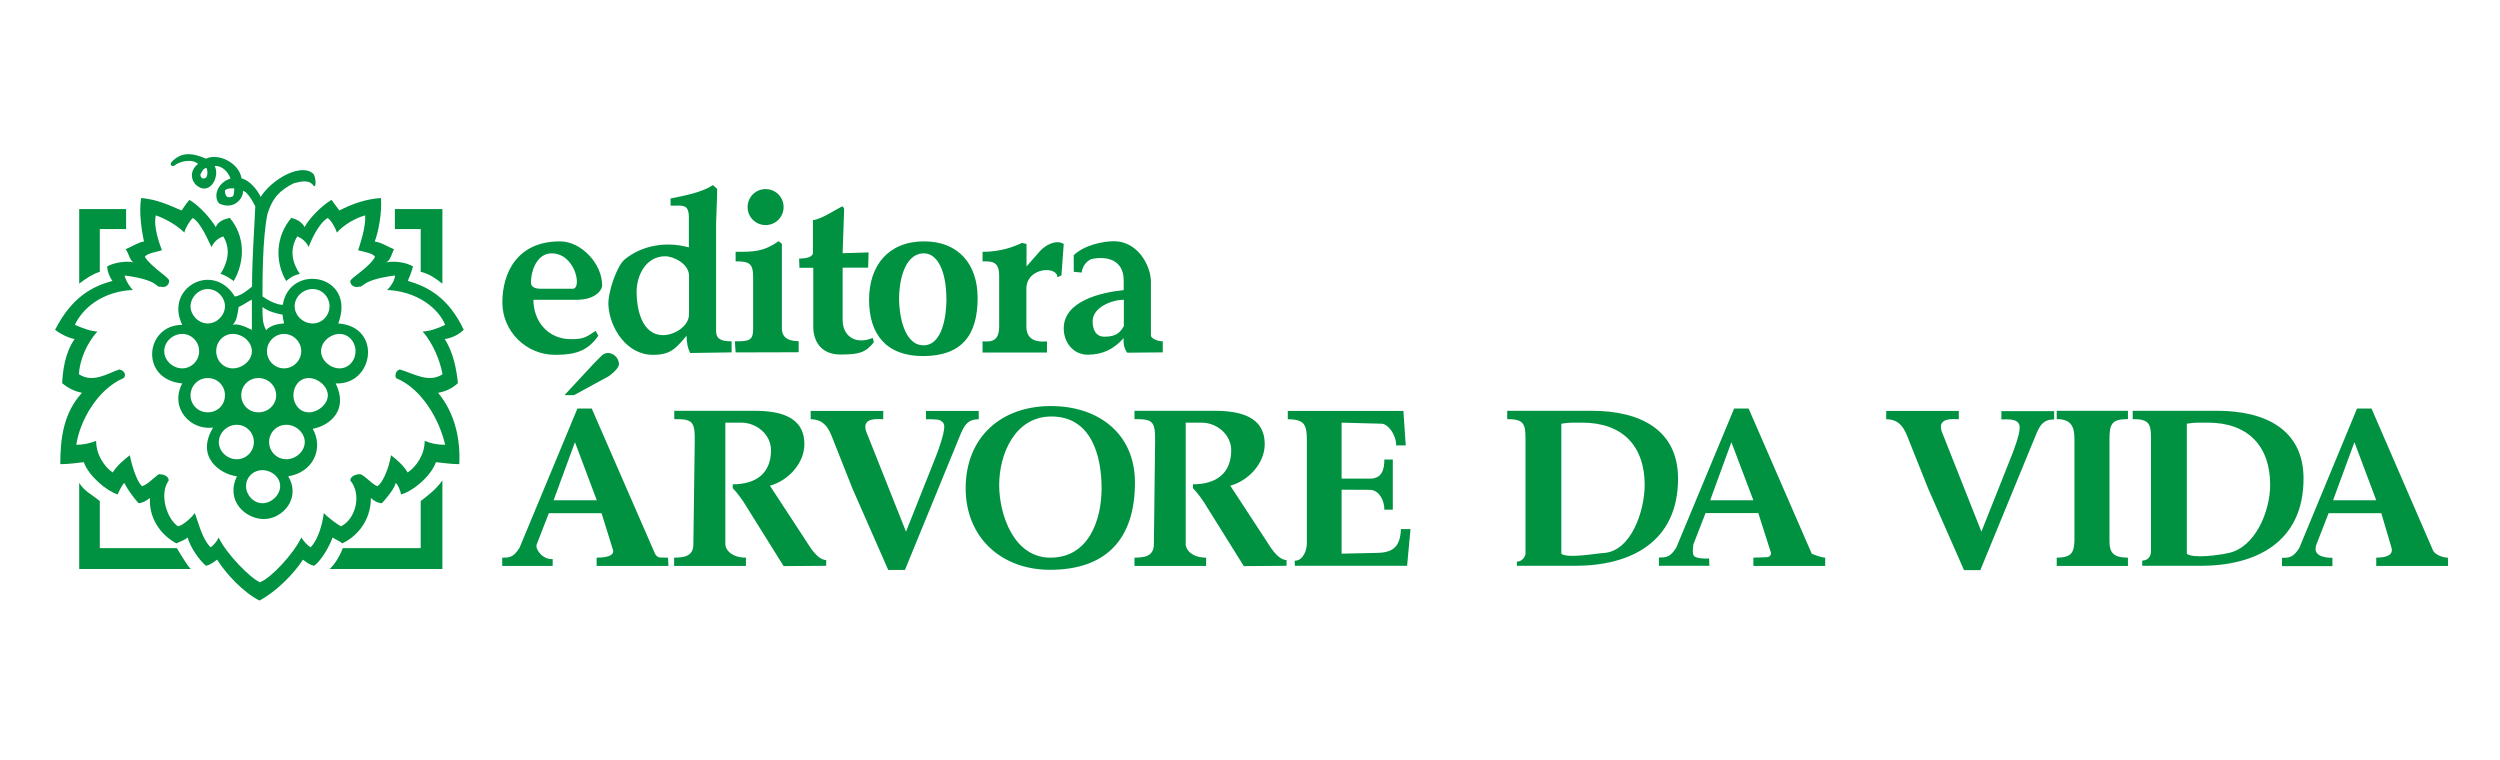
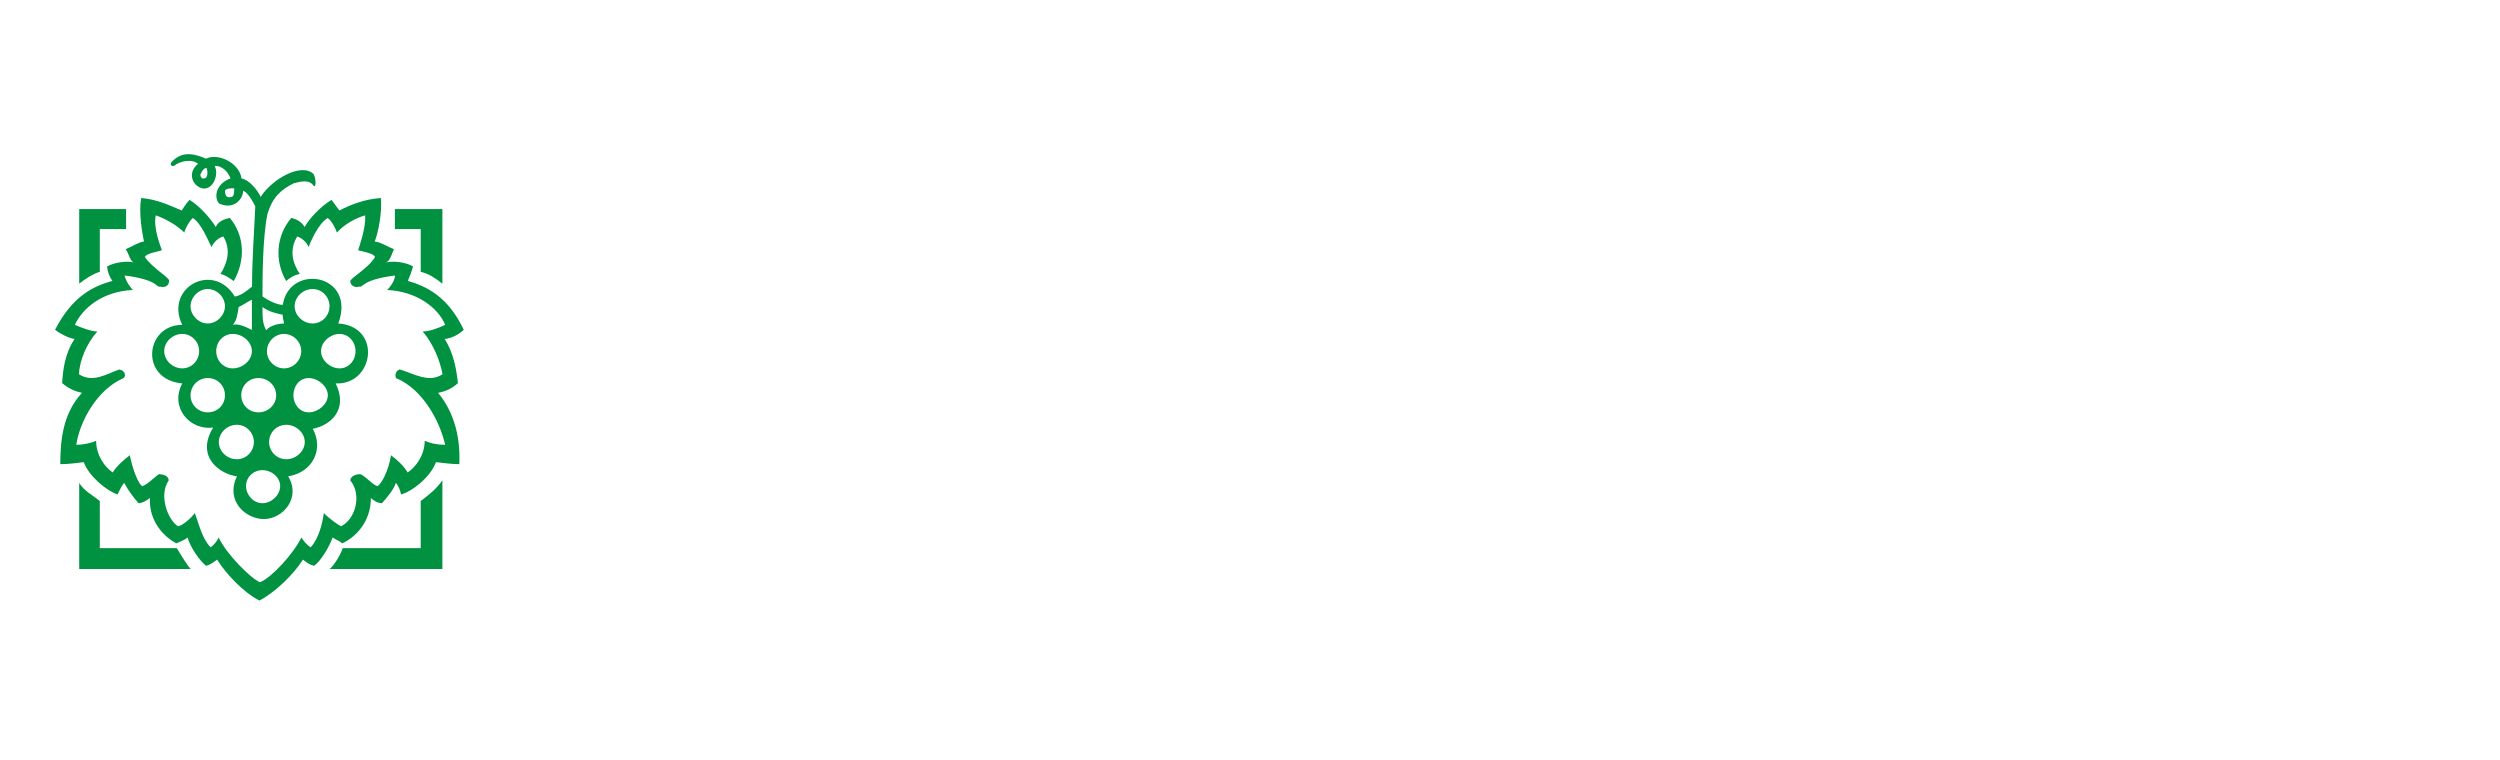
<svg xmlns="http://www.w3.org/2000/svg" width="227" height="69" viewBox="0 0 227 69" fill="none">
  <g id="Editora Ãrvore da Vida">
    <g id="Group">
      <path id="Vector" fill-rule="evenodd" clip-rule="evenodd" d="M23.597 52.868C24.602 52.505 26.64 50.299 27.366 48.805C27.548 49.099 27.841 49.462 28.204 49.699C28.93 48.931 29.279 47.535 29.405 46.586C29.935 47.144 30.843 47.744 30.968 47.786C32.281 47.144 32.881 44.91 31.806 43.626C31.806 43.263 32.295 43.067 32.574 43.067C32.895 42.9 33.733 43.975 34.263 44.142C34.626 43.975 35.268 42.774 35.506 41.336C35.994 41.699 36.664 42.285 37.014 42.9C37.739 42.425 38.563 41.336 38.563 40.024C39.094 40.261 39.694 40.387 40.42 40.387C39.931 38.223 38.382 35.347 35.98 34.341C35.855 34.23 35.855 33.671 36.301 33.546C37.544 33.909 38.94 34.816 40.183 33.978C39.945 32.722 39.345 31.228 38.382 30.097C38.982 30.097 39.82 29.79 40.42 29.497C39.82 28.003 37.893 26.453 35.143 26.328C35.268 26.258 35.869 25.532 35.869 25.015C32.7 25.42 33.062 26.146 32.574 26.02C32.406 26.146 31.806 26.02 31.806 25.532C31.806 25.253 33.495 24.331 34.054 23.326C33.886 23.005 33.174 22.893 32.518 22.726C32.685 22.195 33.23 20.631 33.16 19.556C32.281 19.794 31.233 20.394 30.591 21.12C30.48 20.757 30.117 20.045 29.754 19.794C28.916 20.282 28.19 21.958 28.022 22.432C27.827 21.944 27.352 21.595 26.989 21.469C26.277 22.642 26.515 23.842 27.227 24.875C26.626 24.987 26.277 25.28 25.984 25.518C24.909 23.675 25.076 21.385 26.459 19.78C26.864 19.905 27.352 20.073 27.659 20.617C28.022 19.905 29.153 18.705 30.103 18.146C30.466 18.621 30.703 18.984 30.815 19.11C31.778 18.621 33.021 18.09 34.584 17.979C34.71 19.291 34.347 21.106 34.026 21.93C34.584 21.985 35.227 22.418 35.771 22.628C35.59 22.991 35.45 23.661 35.059 23.828C35.771 23.661 36.902 23.828 37.502 24.191C37.377 24.68 37.139 25.267 37.028 25.504C38.703 25.992 40.671 26.9 42.109 29.944C41.705 30.348 41.034 30.711 40.378 30.781C41.216 32.094 41.453 33.629 41.579 34.788C41.02 35.319 40.378 35.556 39.778 35.668C41.328 37.538 41.816 39.912 41.705 42.146C41.034 42.146 40.197 42.034 39.582 41.964C39.136 43.235 37.502 44.603 36.413 44.896C36.371 44.603 36.176 44.072 35.938 43.849C35.771 44.422 35.212 45.092 34.682 45.692C34.319 45.692 33.914 45.455 33.677 45.217C33.677 47.423 32.239 48.805 31.08 49.336C30.787 49.085 30.549 49.043 30.2 48.805C29.879 49.699 29.125 50.941 28.525 51.374C27.994 51.249 27.799 51.011 27.506 50.816C26.71 52.086 25.035 53.762 23.555 54.53C22.061 53.762 20.511 52.086 19.715 50.816C19.422 51.011 19.185 51.249 18.71 51.374C18.152 50.941 17.272 49.699 17.035 48.805C16.742 49.057 16.504 49.099 16.016 49.336C14.982 48.805 13.502 47.409 13.614 45.217C13.307 45.455 12.902 45.692 12.581 45.692C12.05 45.092 11.576 44.422 11.283 43.849C11.045 44.087 10.808 44.617 10.682 44.896C9.733 44.603 8.044 43.235 7.611 41.964C7.01 42.034 6.243 42.146 5.475 42.146C5.475 39.912 5.726 37.538 7.443 35.668C6.885 35.556 6.243 35.305 5.642 34.788C5.712 33.629 5.88 32.094 6.773 30.781C6.243 30.697 5.517 30.348 5 29.944C6.564 26.9 8.448 25.992 10.208 25.504C10.012 25.267 9.733 24.666 9.733 24.191C10.333 23.828 11.576 23.661 12.134 23.828C11.771 23.661 11.701 22.991 11.408 22.628C11.939 22.418 12.581 21.985 13.07 21.93C12.902 21.092 12.581 19.291 12.818 17.979C14.27 18.104 15.331 18.621 16.49 19.11C16.602 18.984 16.783 18.621 17.202 18.146C18.138 18.705 19.171 19.891 19.59 20.617C19.827 20.059 20.386 19.905 20.86 19.78C22.228 21.385 22.298 23.661 21.223 25.518C20.86 25.28 20.511 24.987 20.023 24.875C20.665 23.842 20.986 22.642 20.274 21.469C19.841 21.595 19.436 21.944 19.199 22.432C18.948 21.944 18.277 20.268 17.509 19.794C17.216 20.045 16.797 20.757 16.742 21.12C16.016 20.394 14.871 19.794 14.145 19.556C13.907 20.631 14.508 22.195 14.703 22.726C14.145 22.893 13.321 23.005 13.153 23.326C13.796 24.331 15.485 25.253 15.359 25.532C15.318 26.02 14.885 26.132 14.522 26.02C14.159 26.146 14.466 25.42 11.311 25.015C11.422 25.546 11.953 26.272 12.078 26.328C9.272 26.453 7.471 28.017 6.801 29.497C7.471 29.79 8.309 30.097 8.839 30.097C7.834 31.228 7.234 32.736 7.164 33.978C8.435 34.816 9.761 33.909 10.836 33.546C11.436 33.671 11.436 34.216 11.199 34.341C8.839 35.361 7.248 38.223 6.927 40.387C7.485 40.387 8.197 40.261 8.728 40.024C8.728 41.336 9.524 42.425 10.236 42.9C10.598 42.299 11.311 41.699 11.785 41.336C12.078 42.774 12.595 43.975 12.916 44.142C13.517 43.975 14.41 42.886 14.522 43.067C14.885 43.067 15.318 43.249 15.318 43.626C14.41 44.924 15.192 47.144 16.155 47.786C16.518 47.744 17.272 47.144 17.691 46.586C18.054 47.549 18.361 48.945 19.129 49.699C19.45 49.462 19.729 49.099 19.855 48.805C20.553 50.299 22.745 52.505 23.597 52.868ZM35.855 18.998C35.855 19.556 35.855 20.268 35.855 20.799H38.2V24.68C38.968 24.862 39.499 25.238 40.169 25.755V18.984H35.855V18.998ZM29.921 51.667C30.242 51.43 30.829 50.593 31.122 49.769H38.2V45.497C38.968 44.896 39.61 44.422 40.169 43.612V51.667H29.921ZM17.314 51.667C17.077 51.43 16.546 50.593 16.057 49.769H9.063V45.497C8.337 44.896 7.667 44.617 7.192 43.849V51.667H17.314ZM11.45 18.998C11.45 19.556 11.45 20.268 11.45 20.799H9.063V24.68C8.462 24.862 7.862 25.238 7.192 25.755V18.984H11.45V18.998ZM21.028 17.867C20.679 17.993 20.427 17.867 20.427 17.308C20.553 17.099 20.902 17.099 21.265 17.099C21.265 17.392 21.265 17.867 21.028 17.867ZM18.752 15.242C18.389 15.312 18.319 15.661 18.194 15.842C18.194 16.206 18.515 16.331 18.752 16.08C18.864 15.829 18.864 15.535 18.752 15.242ZM21.139 29.483C21.67 29.357 22.396 29.72 22.871 29.957V27.207C22.396 27.444 22.103 27.682 21.67 27.877C21.558 28.575 21.502 29.12 21.139 29.483ZM23.834 26.914C24.239 27.207 25.09 27.682 25.677 27.682C26.277 23.842 32.392 24.875 30.717 29.371C34.724 29.65 33.956 34.97 30.48 34.816C31.68 37.259 29.921 38.656 28.399 38.935C29.405 40.736 28.441 42.886 26.166 43.249C27.366 45.217 25.677 47.13 23.96 47.13C22.284 47.13 20.441 45.455 21.516 43.249C20.009 43.067 17.719 41.504 19.352 38.823C17.258 39.102 15.387 37.022 16.546 34.816C12.637 34.453 13.181 29.497 16.546 29.497C14.913 26.132 19.352 23.689 21.321 26.928C21.921 26.816 22.354 26.453 22.885 26.02C22.885 23.507 23.08 21.134 23.178 18.733C22.885 18.132 22.368 17.336 22.061 17.336C22.131 17.895 21.335 19.137 19.897 18.481C19.366 17.881 19.66 16.638 20.93 16.206C20.567 15.242 19.785 15.005 19.492 15.075C19.897 15.801 19.38 17.239 18.417 17.113C17.454 16.918 16.979 15.661 17.984 14.879C17.454 14.405 16.337 14.6 15.778 15.075C15.653 15.075 15.415 15.075 15.541 14.754C16.448 13.748 17.454 13.874 18.71 14.405C19.785 13.874 21.712 14.754 21.935 16.206C22.605 16.317 23.387 17.239 23.666 17.881C24.741 16.206 27.394 14.754 28.469 15.801C28.721 16.206 28.721 17.239 28.427 16.806C28.064 16.331 27.394 16.443 26.682 16.638C25.481 17.239 24.755 17.895 24.281 19.445C23.834 21.637 23.834 25.406 23.834 26.914ZM25.789 30.32C26.626 30.32 27.352 31.019 27.352 31.884C27.352 32.75 26.626 33.448 25.789 33.448C24.951 33.448 24.239 32.75 24.239 31.884C24.239 31.019 24.965 30.32 25.789 30.32ZM23.471 34.327C24.351 34.327 25.076 35.026 25.076 35.891C25.076 36.757 24.351 37.441 23.471 37.441C22.577 37.441 21.907 36.743 21.907 35.891C21.907 35.026 22.577 34.327 23.471 34.327ZM21.139 30.32C22.005 30.32 22.871 31.019 22.871 31.884C22.871 32.75 22.005 33.448 21.139 33.448C20.288 33.448 19.632 32.75 19.632 31.884C19.632 31.019 20.288 30.32 21.139 30.32ZM28.385 26.244C29.265 26.244 29.921 26.984 29.921 27.807C29.921 28.617 29.279 29.371 28.385 29.371C27.492 29.371 26.752 28.617 26.752 27.807C26.752 26.984 27.492 26.244 28.385 26.244ZM16.546 30.32C17.384 30.32 18.082 31.019 18.082 31.884C18.082 32.75 17.384 33.448 16.546 33.448C15.708 33.448 14.913 32.75 14.913 31.884C14.913 31.019 15.694 30.32 16.546 30.32ZM18.864 34.327C19.757 34.327 20.427 35.026 20.427 35.891C20.427 36.757 19.757 37.441 18.864 37.441C17.984 37.441 17.3 36.743 17.3 35.891C17.314 35.026 17.984 34.327 18.864 34.327ZM30.829 30.32C31.638 30.32 32.281 31.019 32.281 31.884C32.281 32.75 31.652 33.448 30.829 33.448C30.019 33.448 29.153 32.75 29.153 31.884C29.153 31.019 30.019 30.32 30.829 30.32ZM28.036 34.327C28.874 34.327 29.768 35.081 29.768 35.891C29.768 36.701 28.874 37.441 28.036 37.441C27.199 37.441 26.64 36.687 26.64 35.891C26.64 35.067 27.185 34.327 28.036 34.327ZM25.998 38.572C26.878 38.572 27.673 39.298 27.673 40.135C27.673 40.973 26.878 41.699 25.998 41.699C25.104 41.699 24.434 40.973 24.434 40.135C24.434 39.284 25.104 38.572 25.998 38.572ZM23.834 42.69C24.644 42.69 25.439 43.319 25.439 44.142C25.439 44.952 24.644 45.692 23.834 45.692C23.01 45.692 22.34 44.938 22.34 44.142C22.34 43.319 23.01 42.69 23.834 42.69ZM21.502 38.572C22.382 38.572 23.052 39.298 23.052 40.135C23.052 40.973 22.382 41.699 21.502 41.699C20.609 41.699 19.869 40.973 19.869 40.135C19.883 39.284 20.623 38.572 21.502 38.572ZM18.864 26.244C19.701 26.244 20.427 26.984 20.427 27.807C20.427 28.617 19.701 29.371 18.864 29.371C18.026 29.371 17.3 28.617 17.3 27.807C17.314 26.984 18.026 26.244 18.864 26.244ZM23.834 27.877C23.834 28.841 23.834 29.371 24.169 29.985C24.532 29.511 25.439 29.371 25.789 29.371C25.789 29.245 25.663 28.883 25.663 28.575C25.076 28.45 24.434 28.324 23.834 27.877Z" fill="#009241" />
-       <path id="Vector_2" fill-rule="evenodd" clip-rule="evenodd" d="M69.516 17.169C70.424 17.169 71.15 17.895 71.15 18.802C71.15 19.71 70.424 20.436 69.516 20.436C68.609 20.436 67.883 19.71 67.883 18.802C67.883 17.895 68.609 17.169 69.516 17.169ZM49.021 26.216H52.05C52.846 26.118 52.218 23.005 50.082 23.005C48.797 23.005 48.211 24.499 48.211 25.686C48.225 26.104 48.686 26.216 49.021 26.216ZM50.403 32.219C47.778 32.219 45.614 30.097 45.614 27.459C45.614 24.792 46.941 21.916 50.85 21.916C52.79 21.916 54.675 23.954 54.675 25.909C54.675 26.356 54.047 27.221 52.358 27.221H48.434C48.434 29.204 49.789 30.795 51.827 30.795C52.944 30.795 53.181 30.656 54.089 30.041L54.326 30.488C53.391 31.815 52.358 32.219 50.403 32.219ZM62.563 25.001C62.522 23.926 61.139 23.27 60.399 23.27C58.626 23.27 57.803 25.043 57.803 26.495C57.803 27.863 58.179 30.432 60.232 30.432C61.139 30.432 62.563 29.692 62.563 28.52V25.001ZM62.675 32.052C62.438 31.633 62.34 31.005 62.34 30.488C61.335 31.675 60.874 32.219 59.282 32.219C56.881 32.219 55.373 29.762 55.248 27.766C55.15 26.593 56.016 24.136 56.714 23.563C58.221 22.321 60.385 21.874 62.55 22.46V19.752C62.55 18.495 61.991 18.677 60.888 18.677V18.021C62.284 17.741 63.736 17.462 64.741 16.806L65.118 17.155C65.118 18.146 65.021 19.822 65.021 20.282V30.041C65.021 30.739 65.398 30.991 66.431 30.991V31.996L62.675 32.052ZM66.794 31.996L66.724 30.991C67.98 30.991 68.385 30.949 68.385 29.874V25.183C68.385 23.912 68.05 23.731 66.794 23.731V22.865C68.483 22.865 69.293 22.865 70.703 21.902L70.996 22.139V29.818C70.996 30.726 71.68 30.977 72.518 30.977V31.982C70.647 31.996 68.665 31.996 66.794 31.996ZM73.816 24.317H72.588L72.56 23.48C72.993 23.466 73.705 23.438 73.816 23.005V19.975C74.528 19.975 76.273 18.775 76.511 18.733L76.65 18.956L76.511 22.991L78.87 22.921L78.829 24.303H76.511V29.05C76.511 30.502 77.656 31.34 79.247 30.684L79.345 31.075C78.605 32.01 78.019 32.191 76.315 32.191C74.542 32.191 73.844 30.977 73.844 29.651V24.317H73.816ZM89.216 31.996V30.991C90.095 31.061 90.724 30.949 90.724 29.609V25.029C90.724 23.647 89.97 23.745 89.216 23.731V22.865C90.849 22.865 92.036 22.419 92.79 22.055L93.209 22.153V24.192L94.423 22.809C94.842 22.321 95.861 21.692 96.587 22.153L96.378 25.001L96.015 25.183C96.015 24.108 93.195 24.275 93.195 26.216V29.623C93.195 30.684 93.823 31.089 95.066 31.005V32.01H89.216V31.996ZM83.897 23.005C82.04 23.005 81.635 25.741 81.635 27.096C81.635 28.603 82.082 31.354 83.855 31.354C85.628 31.354 85.935 28.506 85.935 27.221C85.935 24.527 85.083 23.005 83.897 23.005ZM78.912 27.221C78.912 24.094 80.671 21.916 83.91 21.916C87.038 21.916 88.769 23.996 88.769 27.054C88.769 30.46 87.303 32.331 83.813 32.331C80.504 32.331 78.912 30.39 78.912 27.221ZM102.032 27.221C100.971 27.221 99.212 27.891 99.212 29.176C99.212 29.874 99.463 30.572 100.287 30.572C101.432 30.572 101.739 30.125 102.046 29.609V27.221H102.032ZM102.032 30.698C101.153 31.675 100.162 32.206 98.765 32.206C97.453 32.206 96.587 31.102 96.587 29.818C96.587 27.319 99.994 26.551 102.032 26.342V25.462C102.032 23.521 100.399 23.242 99.114 23.521C98.989 23.549 98.305 23.898 98.221 24.75L97.495 24.68C97.495 24.192 97.495 23.633 97.495 23.172C98.43 22.265 100.134 21.902 101.139 21.902C103.331 21.902 104.504 24.15 104.504 25.588V30.474C104.504 30.684 105.02 30.991 105.579 30.991V31.996L102.353 32.024C102.116 31.717 101.977 31.284 102.032 30.698Z" fill="#009241" />
-       <path id="Vector_3" fill-rule="evenodd" clip-rule="evenodd" d="M211.841 45.427C213.126 45.427 214.48 45.427 215.764 45.427L213.782 40.15L211.841 45.427ZM214.019 37.092H215.331L220.93 50.006C221.098 50.341 221.768 50.635 222.27 50.635L222.284 51.389C220.12 51.389 217.97 51.389 215.764 51.389V50.635C216.895 50.635 217.314 50.286 217.146 49.727L216.225 46.6C214.633 46.6 213.042 46.6 211.436 46.6L210.333 49.434C209.956 50.453 210.99 50.649 211.785 50.649V51.403H207.206V50.649C207.862 50.649 208.211 50.635 208.77 49.769L214.019 37.092ZM155.283 45.427C156.568 45.427 157.922 45.427 159.207 45.427L157.21 40.15L155.283 45.427ZM157.461 37.092H158.774L164.512 50.286C164.512 50.286 165.378 50.635 165.727 50.635V51.389C163.549 51.389 161.399 51.389 159.207 51.389V50.635L160.435 50.593C160.868 50.565 160.812 50.104 160.812 50.216L159.653 46.586C158.062 46.586 156.47 46.586 154.865 46.586L153.762 49.42C153.762 49.42 153.594 50.328 153.859 50.523C154.111 50.704 154.795 50.746 155.186 50.704L155.214 51.375H150.634V50.621C151.29 50.621 151.64 50.607 152.198 49.741L157.461 37.092ZM50.266 45.427C51.55 45.427 52.904 45.427 54.189 45.427L52.206 40.15L50.266 45.427ZM52.43 37.092H53.728L59.48 50.286C59.48 50.286 59.648 50.621 59.955 50.621L60.653 50.635L60.695 51.389C58.531 51.389 56.381 51.389 54.175 51.389V50.635C55.529 50.635 55.739 50.258 55.669 49.965L54.622 46.6C53.03 46.6 51.438 46.6 49.833 46.6L48.73 49.434C48.562 49.881 49.33 50.858 50.182 50.76V51.389H45.602V50.635C46.259 50.635 46.608 50.621 47.166 49.755L52.43 37.092ZM51.257 35.877L53.965 32.959C54.175 32.75 54.622 32.303 54.622 32.303C55.222 31.703 56.199 32.275 56.199 33.071C56.199 33.49 55.348 34.118 55.25 34.174L52.123 35.877H51.257ZM61.211 51.389V50.635C62.091 50.621 62.943 50.537 62.957 49.448L63.082 40.136C63.11 38.223 62.873 38.055 61.225 38.055V37.301C63.655 37.301 66.056 37.301 68.485 37.301C70.677 37.301 73.037 37.748 73.037 40.331C73.037 42.062 71.585 43.64 69.909 44.101L73.106 48.987C73.484 49.546 74.14 50.802 75.019 50.858V51.375L71.152 51.403L67.745 45.944C67.536 45.567 66.95 44.743 66.531 44.324V43.975C68.695 43.975 70.007 42.942 70.007 40.876C70.007 39.452 68.695 38.377 67.312 38.377H65.861V49.42C65.861 49.881 66.391 50.635 67.731 50.635V51.389C65.651 51.389 63.32 51.389 61.211 51.389ZM103.012 51.389V50.635C103.905 50.621 104.743 50.537 104.771 49.448L104.883 40.136C104.911 38.223 104.673 38.055 103.012 38.055V37.301C105.441 37.301 107.856 37.301 110.272 37.301C112.464 37.301 114.837 37.748 114.837 40.331C114.837 42.062 113.385 43.64 111.71 44.101L114.907 48.987C115.284 49.546 115.94 50.802 116.82 50.858V51.375L112.938 51.403L109.532 45.944C109.322 45.567 108.736 44.743 108.317 44.324V43.975C110.481 43.975 111.794 42.942 111.794 40.876C111.794 39.452 110.481 38.377 109.113 38.377H107.661V49.42C107.661 49.881 108.192 50.635 109.518 50.635V51.389C107.452 51.389 105.106 51.389 103.012 51.389ZM178.32 51.738L175.067 44.338L173.308 39.926C172.931 38.921 172.512 38.069 171.269 38.069V37.315H177.859V38.069C176.84 37.999 175.779 38.083 176.435 39.493L179.911 48.275L182.592 41.532C182.843 40.904 183.388 39.493 183.388 38.823C183.388 37.958 182.313 38.083 181.726 38.083V37.329H186.515V38.083C185.538 38.083 185.231 38.614 184.91 39.368L179.814 51.766H178.32V51.738ZM80.646 51.738L77.393 44.338L75.647 39.926C75.271 38.921 74.852 38.069 73.609 38.069V37.315H80.199V38.069C79.166 37.999 78.119 38.083 78.775 39.493L82.265 48.275L84.946 41.532C85.197 40.904 85.742 39.41 85.742 38.725C85.742 38.502 85.602 38.279 85.504 38.279C85.379 38.069 84.876 38.069 84.08 38.069V37.315H88.869V38.069C87.878 38.069 87.585 38.6 87.249 39.354L82.168 51.752H80.646V51.738ZM95.375 50.635C98.851 50.635 100.024 47.228 100.024 44.338C100.024 41.364 99.089 37.818 95.459 37.818C92.164 37.818 90.726 41.225 90.726 44.031C90.726 46.712 92.038 50.635 95.375 50.635ZM87.682 44.338C87.682 39.717 90.879 36.869 95.417 36.869C99.731 36.869 103.054 39.354 103.054 43.821C103.054 49.001 100.387 51.738 95.347 51.738C90.893 51.738 87.682 48.778 87.682 44.338ZM117.574 51.389L117.56 50.914C118.369 50.914 118.663 49.881 118.663 49.336V39.996C118.663 38.6 118.481 38.069 116.931 38.069V37.315H127.43L127.64 40.443H126.774C126.774 39.479 126.048 38.502 125.462 38.474L121.818 38.377V43.459H124.387C125.476 43.459 125.699 42.663 125.699 41.727H126.467V46.279H125.699C125.699 45.441 125.252 44.575 124.485 44.478L121.818 44.464V50.272L125.043 50.202C126.495 50.174 127.137 49.643 127.207 48.038H128.073L127.765 51.375H117.574V51.389ZM202.347 50.216C204.791 49.699 206.131 46.404 206.131 44.031C206.131 40.457 204.079 38.377 200.477 38.377C199.876 38.377 199.192 38.349 198.564 38.474V50.286C199.164 50.732 201.454 50.411 202.347 50.216ZM194.515 51.389V50.9C194.99 50.9 195.311 50.565 195.311 50.062V39.787C195.311 38.474 195.129 38.055 193.649 38.055V37.301H201.342C205.656 37.301 209.161 38.977 209.161 43.459C209.161 49.239 204.833 51.375 199.82 51.375H194.515V51.389ZM145.552 50.216C148.093 50.118 149.336 46.404 149.336 44.031C149.336 40.457 147.284 38.377 143.681 38.377C143.081 38.377 142.397 38.349 141.769 38.474V50.286C142.383 50.732 144.966 50.244 145.552 50.216ZM137.734 51.389V50.998C138.195 50.998 138.488 50.565 138.516 50.286V39.787C138.516 38.474 138.334 38.055 136.854 38.055V37.301H144.547C148.861 37.301 152.366 38.977 152.366 43.459C152.366 49.239 148.037 51.375 143.025 51.375H137.734V51.389ZM186.752 51.389V50.635C188.135 50.635 188.33 50.118 188.358 49.071V39.787C188.358 38.642 187.967 38.055 186.752 38.055V37.301H193.217V38.055C191.751 38.055 191.541 38.474 191.541 39.898V49.169C191.541 50.16 191.89 50.635 193.217 50.635V51.389H186.752Z" fill="#009241" />
    </g>
  </g>
</svg>